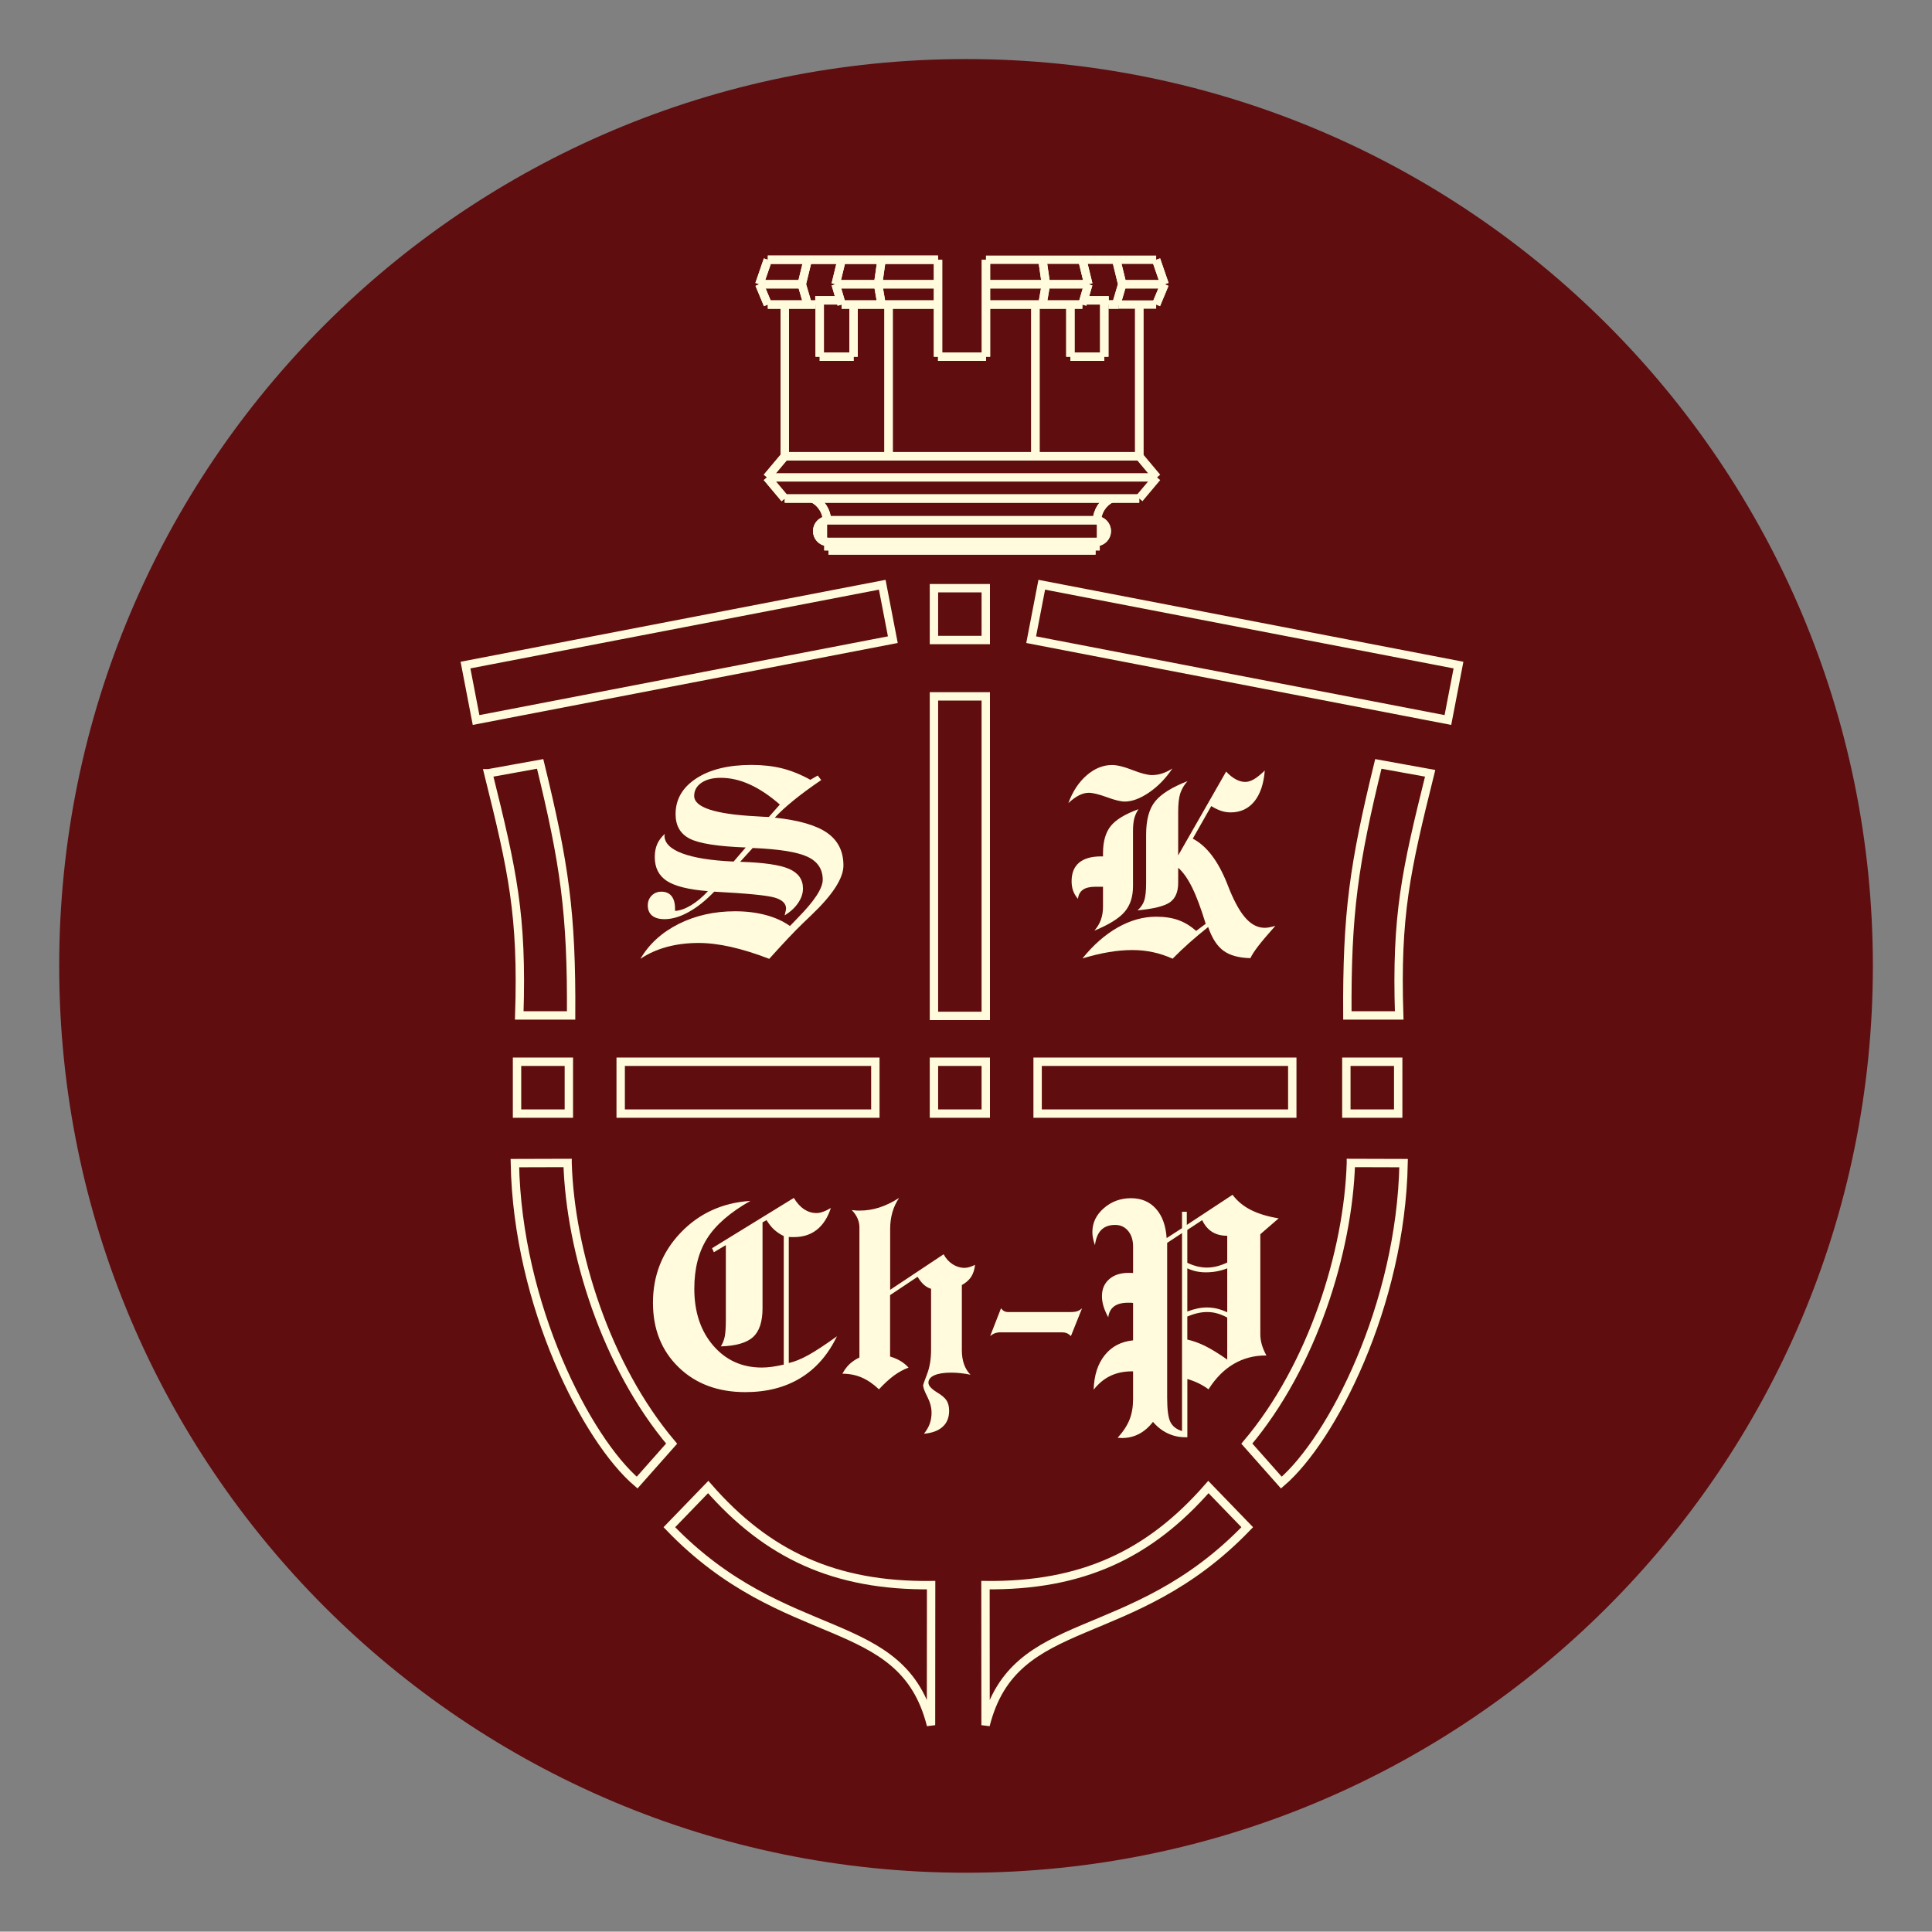
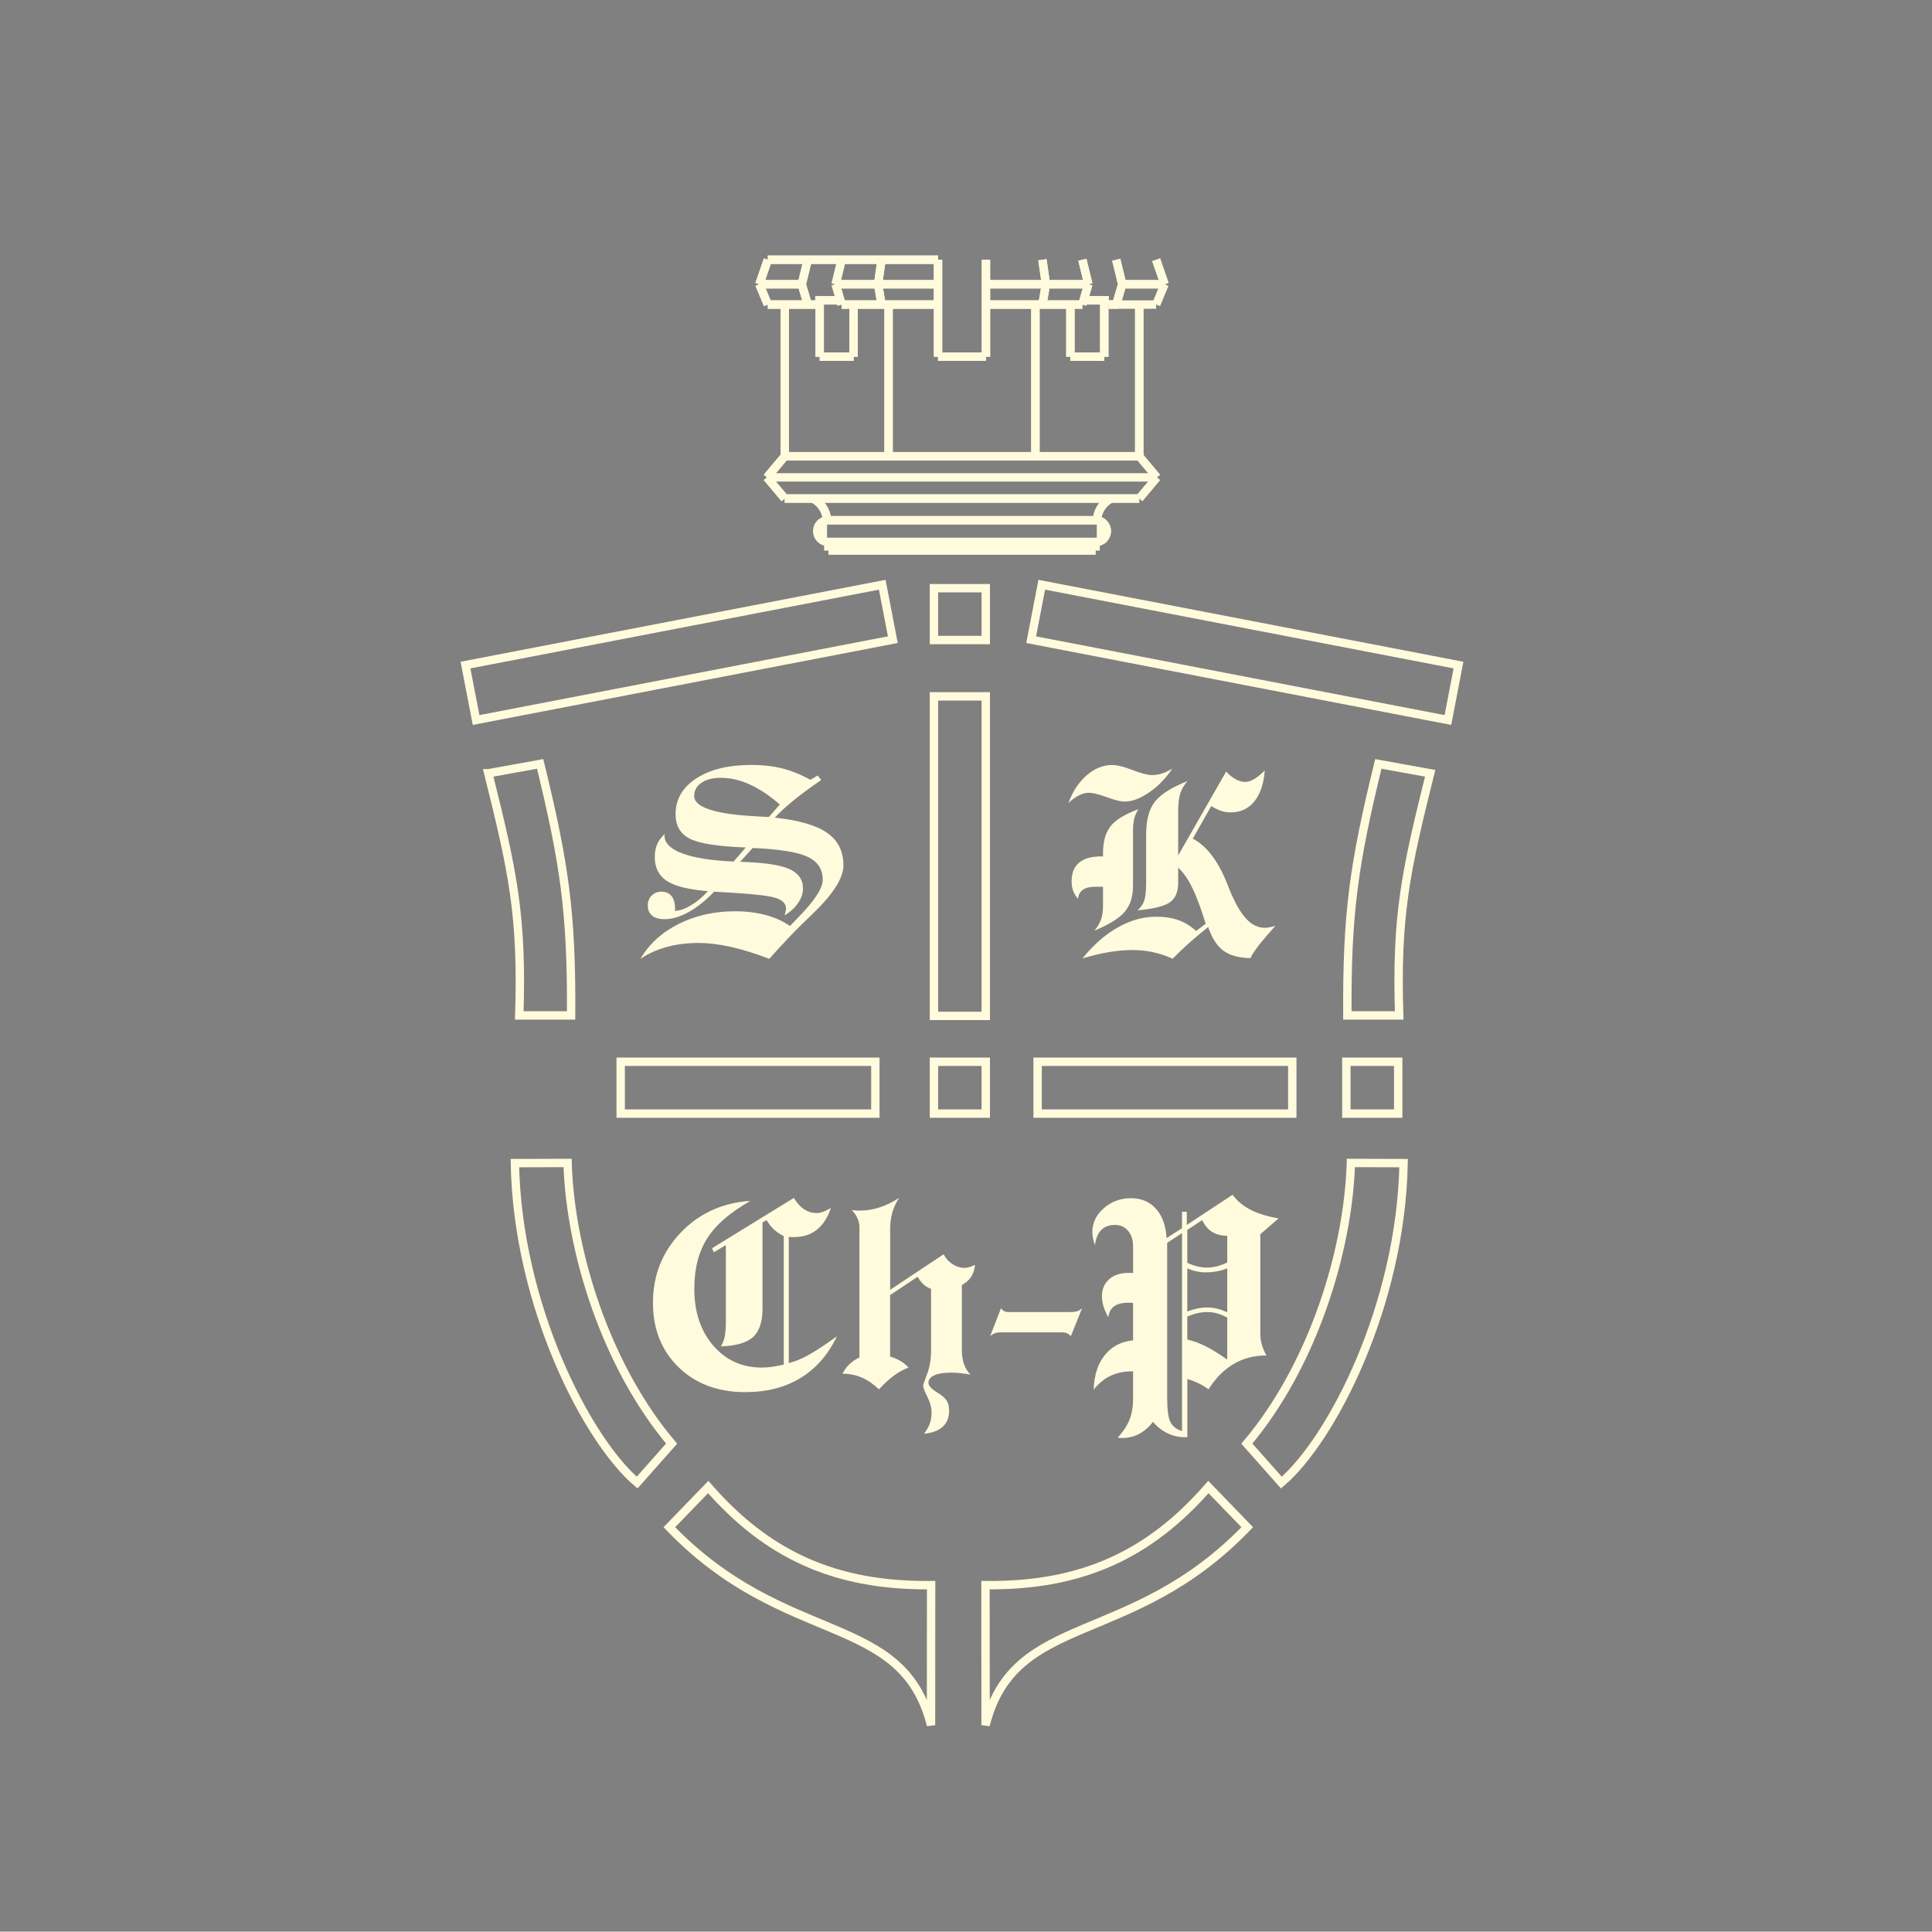
<svg xmlns="http://www.w3.org/2000/svg" xmlns:ns1="http://www.inkscape.org/namespaces/inkscape" xmlns:ns2="http://sodipodi.sourceforge.net/DTD/sodipodi-0.dtd" width="163.5" height="163.469" id="svg4770" version="1.1" ns1:version="0.48.5 r10040" ns2:docname="Nowy dokument 5">
  <rect width="100%" height="100%" fill="#808080" stroke="none" />
  <defs id="defs4772" />
  <ns2:namedview id="base" pagecolor="#ffffff" bordercolor="#666666" borderopacity="1.0" ns1:pageopacity="0.0" ns1:pageshadow="2" ns1:zoom="2.8" ns1:cx="41.493646" ns1:cy="88.054478" ns1:document-units="px" ns1:current-layer="layer1" showgrid="false" fit-margin-top="5" fit-margin-right="5" fit-margin-left="5" fit-margin-bottom="5" ns1:window-width="1680" ns1:window-height="1000" ns1:window-x="1672" ns1:window-y="-8" ns1:window-maximized="1" />
  <g ns1:label="Layer 1" ns1:groupmode="layer" id="layer1" transform="translate(-290.294,-444.441)">
    <g id="g4865" transform="translate(683.476,608.105)">
-       <path ns1:export-ydpi="599.8045" ns1:export-xdpi="599.8045" ns1:export-filename="D:\WEBSITES\Chrcynno\MAT\herb2.png" transform="translate(-490.495,-1247.601)" d="m 255.309,1165.678 c 0,42.108 -34.135,76.243 -76.243,76.243 -42.108,0 -76.243,-34.135 -76.243,-76.243 0,-42.108 34.135,-76.243 76.243,-76.243 42.108,0 76.243,34.135 76.243,76.243 z" ns2:ry="76.24295" ns2:rx="76.24295" ns2:cy="1165.6777" ns2:cx="179.06601" id="path4870" style="fill:#5f0d0f;fill-opacity:1;fill-rule:nonzero;stroke:#5f0d0f;stroke-width:1;stroke-linecap:round;stroke-linejoin:round;stroke-miterlimit:4;stroke-opacity:1;stroke-dasharray:none;stroke-dashoffset:0" ns2:type="arc" />
      <g transform="matrix(1.25,0,0,1.25,-506.706,-451.8)" style="fill:#fffbdc;fill-opacity:1;stroke:#fffbdc;stroke-opacity:1" id="g4790" ns1:export-filename="D:\WEBSITES\Chrcynno\MAT\herb2.png" ns1:export-xdpi="599.8045" ns1:export-ydpi="599.8045">
        <path ns1:connector-curvature="0" id="path4792" d="m 142.746,262.829 26.404,0" style="fill:#fffbdc;fill-opacity:1;stroke:#fffbdc;stroke-width:0.567;stroke-opacity:1" />
-         <path ns1:connector-curvature="0" id="path4794" d="m 157.57,248.094 11.524,0" style="fill:#fffbdc;fill-opacity:1;stroke:#fffbdc;stroke-width:0.567;stroke-opacity:1" />
        <path ns1:connector-curvature="0" id="path4796" d="m 169.15,262.829 -1.202,-1.432" style="fill:#fffbdc;fill-opacity:1;stroke:#fffbdc;stroke-width:0.567;stroke-opacity:1" />
        <path ns1:connector-curvature="0" id="path4798" d="m 169.15,262.829 -1.202,1.431" style="fill:#fffbdc;fill-opacity:1;stroke:#fffbdc;stroke-width:0.567;stroke-opacity:1" />
        <path ns1:connector-curvature="0" id="path4800" d="m 169.094,251.128 -2.544,0" style="fill:#fffbdc;fill-opacity:1;stroke:#fffbdc;stroke-width:0.567;stroke-opacity:1" />
        <path ns1:connector-curvature="0" id="path4802" d="m 166.796,249.754 2.871,0" style="fill:#fffbdc;fill-opacity:1;stroke:#fffbdc;stroke-width:0.567;stroke-opacity:1" />
        <path ns1:connector-curvature="0" id="path4804" d="m 166.796,249.754 2.871,0" style="fill:#fffbdc;fill-opacity:1;stroke:#fffbdc;stroke-width:0.567;stroke-opacity:1" />
        <path ns1:connector-curvature="0" id="path4806" d="m 165.086,267.2 c 0.374,-0.036 0.667,-0.351 0.667,-0.735 0,-0.384 -0.293,-0.699 -0.668,-0.735" style="fill:#fffbdc;fill-opacity:1;stroke:#fffbdc;stroke-width:0.567;stroke-opacity:1" />
        <path ns1:connector-curvature="0" id="path4808" d="m 165.086,267.2 c 0.374,-0.036 0.667,-0.351 0.667,-0.735 0,-0.384 -0.293,-0.699 -0.668,-0.735" style="fill:#fffbdc;fill-opacity:1;stroke:#fffbdc;stroke-width:0.567;stroke-opacity:1" />
        <path ns1:connector-curvature="0" id="path4810" d="m 166.039,264.261 c -0.541,0.277 -0.92,0.828 -0.953,1.47" style="fill:#fffbdc;fill-opacity:1;stroke:#fffbdc;stroke-width:0.567;stroke-opacity:1" />
        <path ns1:connector-curvature="0" id="path4812" d="m 166.039,264.261 c -0.541,0.277 -0.92,0.828 -0.953,1.47" style="fill:#fffbdc;fill-opacity:1;stroke:#fffbdc;stroke-width:0.567;stroke-opacity:1" />
-         <path ns1:connector-curvature="0" id="path4814" d="m 146.811,265.73 c -0.375,0.036 -0.668,0.351 -0.668,0.735 0,0.384 0.294,0.7 0.668,0.735" style="fill:#fffbdc;fill-opacity:1;stroke:#fffbdc;stroke-width:0.567;stroke-opacity:1" />
        <path ns1:connector-curvature="0" id="path4816" d="m 146.811,265.73 c -0.375,0.036 -0.668,0.351 -0.668,0.735 0,0.384 0.294,0.7 0.668,0.735" style="fill:#fffbdc;fill-opacity:1;stroke:#fffbdc;stroke-width:0.567;stroke-opacity:1" />
        <path ns1:connector-curvature="0" id="path4818" d="m 146.811,265.73 c -0.034,-0.642 -0.413,-1.193 -0.955,-1.47" style="fill:#fffbdc;fill-opacity:1;stroke:#fffbdc;stroke-width:0.567;stroke-opacity:1" />
        <path ns1:connector-curvature="0" id="path4820" d="m 146.811,265.73 c -0.034,-0.642 -0.413,-1.193 -0.955,-1.47" style="fill:#fffbdc;fill-opacity:1;stroke:#fffbdc;stroke-width:0.567;stroke-opacity:1" />
        <path ns1:connector-curvature="0" id="path4822" d="m 164.99,267.2 0,0.573 m 1.401,-19.679 0.405,1.66 m -2.699,-1.66 0.405,1.66 m -3.109,-1.66 0.238,1.66 m 1.656,4.906 2.294,0 m 0.969,-3.532 -0.668,0 m 0,0 0,-0.286 m 0.914,-1.088 -0.405,1.374 m -0.509,-0.286 -1.701,0 m 1.4,3.818 0,-3.818 m -2.294,3.818 0,-3.532 m 0.81,0 0.405,-1.374 m -2.871,0 -0.238,1.374 m -0.474,10.269 0,-10.269 m 7.03,10.269 0,-10.269 m -17.446,-3.034 -0.237,1.66 m 0,0 0.237,1.374 m 7.068,-3.034 0,6.566 m -3.245,0 3.245,0 m -3.245,-6.566 0,6.566 m -3.348,6.737 0,-10.269 m 6.593,-1.374 6.931,0 m -6.931,1.374 6.526,0 m -17.19,16.072 0,0.573 m 1.703,-13.113 -2.295,0 m 1.485,-6.566 -0.404,1.66 m -1.89,-1.66 -0.405,1.66 m 1.214,4.906 0,-3.818 m 1.485,0.286 -0.404,-1.374 m -1.382,1.374 0,-0.286 m -0.668,0.286 0.668,0 m -0.913,-1.374 -2.871,0 m 2.871,0 0.405,1.374 m 0.508,-0.286 1.702,0 m -2.615,-1.088 -2.871,0 m 0.573,-1.66 -0.573,1.66 m 0,0 0.573,1.374 m 0,0 2.543,0 m -2.6,11.701 1.202,-1.432 m -1.202,1.432 1.202,1.431 m 0,-2.863 0,-10.269 m 4.662,3.532 0,-3.532 m 5.716,-1.374 -6.93,0 m 6.93,1.374 -6.526,0 m 6.526,-3.034 -11.523,0 m 4.008,19.106 18.274,0 m -18.178,0.573 18.083,0 m -21.042,-6.376 24.001,0 m -21.138,4.333 18.274,0 m -21.137,-1.47 24.001,0" style="fill:#fffbdc;fill-opacity:1;stroke:#fffbdc;stroke-width:0.567;stroke-opacity:1" />
        <path ns1:connector-curvature="0" id="path4824" d="m 164.99,267.2 0,0.573 m 1.401,-19.679 0.405,1.66 m -2.699,-1.66 0.405,1.66 m -3.109,-1.66 0.238,1.66 m 1.656,4.906 2.294,0 m 0.969,-3.532 -0.668,0 m 0,0 0,-0.286 m 0.914,-1.088 -0.405,1.374 m -0.509,-0.286 -1.701,0 m 1.4,3.818 0,-3.818 m -2.294,3.818 0,-3.532 m 0.81,0 0.405,-1.374 m -2.871,0 -0.238,1.374 m -0.474,10.269 0,-10.269 m 7.03,10.269 0,-10.269 m -17.446,-3.034 -0.237,1.66 m 0,0 0.237,1.374 m 7.068,-3.034 0,6.566 m -3.245,0 3.245,0 m -3.245,-6.566 0,6.566 m -3.348,6.737 0,-10.269 m 6.593,-1.374 6.931,0 m -6.931,1.374 6.526,0 m -17.19,16.072 0,0.573 m 1.703,-13.113 -2.295,0 m 1.485,-6.566 -0.404,1.66 m -1.89,-1.66 -0.405,1.66 m 1.214,4.906 0,-3.818 m 1.485,0.286 -0.404,-1.374 m -1.382,1.374 0,-0.286 m -0.668,0.286 0.668,0 m -0.913,-1.374 -2.871,0 m 2.871,0 0.405,1.374 m 0.508,-0.286 1.702,0 m -2.615,-1.088 -2.871,0 m 0.573,-1.66 -0.573,1.66 m 0,0 0.573,1.374 m 0,0 2.543,0 m -2.6,11.701 1.202,-1.432 m -1.202,1.432 1.202,1.431 m 0,-2.863 0,-10.269 m 4.662,3.532 0,-3.532 m 5.716,-1.374 -6.93,0 m 6.93,1.374 -6.526,0 m 6.526,-3.034 -11.523,0 m 4.008,19.106 18.274,0 m -18.178,0.573 18.083,0 m -21.042,-6.376 24.001,0 m -21.138,4.333 18.274,0 m -21.137,-1.47 24.001,0" style="fill:#fffbdc;fill-opacity:1;stroke:#fffbdc;stroke-width:0.567;stroke-opacity:1" />
        <path ns1:connector-curvature="0" id="path4826" d="m 169.094,248.094 0.572,1.66" style="fill:#fffbdc;fill-opacity:1;stroke:#fffbdc;stroke-width:0.567;stroke-opacity:1" />
        <path ns1:connector-curvature="0" id="path4828" d="m 169.094,248.094 0.572,1.66" style="fill:#fffbdc;fill-opacity:1;stroke:#fffbdc;stroke-width:0.567;stroke-opacity:1" />
        <path ns1:connector-curvature="0" id="path4830" d="m 169.666,249.754 -0.572,1.374" style="fill:#fffbdc;fill-opacity:1;stroke:#fffbdc;stroke-width:0.567;stroke-opacity:1" />
-         <path ns1:connector-curvature="0" id="path4832" d="m 169.666,249.754 -0.572,1.374" style="fill:#fffbdc;fill-opacity:1;stroke:#fffbdc;stroke-width:0.567;stroke-opacity:1" />
      </g>
      <path style="fill:none;stroke:#fffbdc;stroke-width:0.709;stroke-opacity:1" d="m -317.624,-109.53 -35.269,6.799 -0.896,-4.649 35.269,-6.799 0.896,4.649 z" id="path4834" ns1:connector-curvature="0" ns1:export-filename="D:\WEBSITES\Chrcynno\MAT\herb2.png" ns1:export-xdpi="599.8045" ns1:export-ydpi="599.8045" />
      <path style="fill:none;stroke:#fffbdc;stroke-width:0.709;stroke-opacity:1" d="m -305.917,-109.53 35.267,6.799 0.896,-4.649 -35.267,-6.799 -0.896,4.649 z" id="path4836" ns1:connector-curvature="0" ns1:export-filename="D:\WEBSITES\Chrcynno\MAT\herb2.png" ns1:export-xdpi="599.8045" ns1:export-ydpi="599.8045" />
      <path style="fill:none;stroke:#fffbdc;stroke-width:0.709;stroke-opacity:1" d="m -314.145,-113.887 4.386,0 0,4.386 -4.386,0 0,-4.386 z" id="path4838" ns1:connector-curvature="0" ns1:export-filename="D:\WEBSITES\Chrcynno\MAT\herb2.png" ns1:export-xdpi="599.8045" ns1:export-ydpi="599.8045" />
      <path style="fill:none;stroke:#fffbdc;stroke-width:0.709;stroke-opacity:1" d="m -314.145,-104.732 4.386,0 0,27.041 -4.386,0 0,-27.041 z" id="path4840" ns1:connector-curvature="0" ns1:export-filename="D:\WEBSITES\Chrcynno\MAT\herb2.png" ns1:export-xdpi="599.8045" ns1:export-ydpi="599.8045" />
      <path style="fill:none;stroke:#fffbdc;stroke-width:0.709;stroke-opacity:1" d="m -351.856,-98.222 4.386,-0.794 c 2.064,8.465 2.672,12.61 2.62,21.286 l -4.388,0 c 0.274,-8.476 -0.564,-12.227 -2.619,-20.492 z" id="path4842" ns1:connector-curvature="0" ns1:export-filename="D:\WEBSITES\Chrcynno\MAT\herb2.png" ns1:export-xdpi="599.8045" ns1:export-ydpi="599.8045" />
      <path style="fill:none;stroke:#fffbdc;stroke-width:0.709;stroke-opacity:1" d="m -272.152,-98.222 -4.386,-0.794 c -2.064,8.465 -2.672,12.61 -2.62,21.286 l 4.386,0 c -0.273,-8.476 0.565,-12.227 2.62,-20.492 z" id="path4844" ns1:connector-curvature="0" ns1:export-filename="D:\WEBSITES\Chrcynno\MAT\herb2.png" ns1:export-xdpi="599.8045" ns1:export-ydpi="599.8045" />
      <path style="fill:none;stroke:#fffbdc;stroke-width:0.709;stroke-opacity:1" d="m -345.15,-65.246 -4.46,0.013 c 0.224,12.036 6.082,23.396 10.345,27.036 l 2.921,-3.296 c -5.571,-6.594 -8.578,-16.269 -8.806,-23.752 z" id="path4846" ns1:connector-curvature="0" ns1:export-filename="D:\WEBSITES\Chrcynno\MAT\herb2.png" ns1:export-xdpi="599.8045" ns1:export-ydpi="599.8045" />
      <path style="fill:none;stroke:#fffbdc;stroke-width:0.709;stroke-opacity:1" d="m -278.859,-65.246 4.46,0.013 c -0.225,12.036 -6.082,23.396 -10.345,27.036 l -2.921,-3.296 c 5.57,-6.594 8.576,-16.269 8.806,-23.752 z" id="path4848" ns1:connector-curvature="0" ns1:export-filename="D:\WEBSITES\Chrcynno\MAT\herb2.png" ns1:export-xdpi="599.8045" ns1:export-ydpi="599.8045" />
      <path style="fill:none;stroke:#fffbdc;stroke-width:0.709;stroke-opacity:1" d="m -333.249,-37.821 -3.288,3.4 c 9.869,10.27 19.699,7.074 22.144,16.753 l 0.009,-11.85 c -8.125,0.091 -13.865,-2.569 -18.865,-8.303 z" id="path4850" ns1:connector-curvature="0" ns1:export-filename="D:\WEBSITES\Chrcynno\MAT\herb2.png" ns1:export-xdpi="599.8045" ns1:export-ydpi="599.8045" />
      <path style="fill:none;stroke:#fffbdc;stroke-width:0.709;stroke-opacity:1" d="m -290.919,-37.821 3.288,3.4 c -9.869,10.27 -19.699,7.074 -22.144,16.753 l -0.009,-11.85 c 8.125,0.091 13.865,-2.569 18.865,-8.303 z" id="path4852" ns1:connector-curvature="0" ns1:export-filename="D:\WEBSITES\Chrcynno\MAT\herb2.png" ns1:export-xdpi="599.8045" ns1:export-ydpi="599.8045" />
      <path style="fill:none;stroke:#fffbdc;stroke-width:0.709;stroke-opacity:1" d="m -314.145,-73.811 4.386,0 0,4.388 -4.386,0 0,-4.388 z" id="path4854" ns1:connector-curvature="0" ns1:export-filename="D:\WEBSITES\Chrcynno\MAT\herb2.png" ns1:export-xdpi="599.8045" ns1:export-ydpi="599.8045" />
-       <path style="fill:none;stroke:#fffbdc;stroke-width:0.709;stroke-opacity:1" d="m -349.427,-73.811 4.386,0 0,4.388 -4.386,0 0,-4.388 z" id="path4856" ns1:connector-curvature="0" ns1:export-filename="D:\WEBSITES\Chrcynno\MAT\herb2.png" ns1:export-xdpi="599.8045" ns1:export-ydpi="599.8045" />
      <path style="fill:none;stroke:#fffbdc;stroke-width:0.709;stroke-opacity:1" d="m -279.244,-73.811 4.388,0 0,4.388 -4.388,0 0,-4.388 z" id="path4858" ns1:connector-curvature="0" ns1:export-filename="D:\WEBSITES\Chrcynno\MAT\herb2.png" ns1:export-xdpi="599.8045" ns1:export-ydpi="599.8045" />
      <path style="fill:none;stroke:#fffbdc;stroke-width:0.709;stroke-opacity:1" d="m -305.371,-73.811 21.551,0 0,4.388 -21.551,0 0,-4.388 z" id="path4860" ns1:connector-curvature="0" ns1:export-filename="D:\WEBSITES\Chrcynno\MAT\herb2.png" ns1:export-xdpi="599.8045" ns1:export-ydpi="599.8045" />
      <path style="fill:none;stroke:#fffbdc;stroke-width:0.709;stroke-opacity:1" d="m -340.655,-73.811 21.551,0 0,4.388 -21.551,0 0,-4.388 z" id="path4862" ns1:connector-curvature="0" ns1:export-filename="D:\WEBSITES\Chrcynno\MAT\herb2.png" ns1:export-xdpi="599.8045" ns1:export-ydpi="599.8045" />
      <path ns1:connector-curvature="0" id="path4864" d="m -328.117,-94.525 0.93,-1.052 c -0.866,-0.757 -1.714,-1.324 -2.542,-1.698 -0.824,-0.378 -1.649,-0.564 -2.462,-0.564 -0.68,0 -1.225,0.141 -1.631,0.421 -0.407,0.28 -0.613,0.65 -0.613,1.109 0,0.971 1.754,1.545 5.259,1.728 0.459,0.031 0.814,0.05 1.06,0.056 z m -10.869,12.004 c 0.736,-1.254 1.817,-2.24 3.236,-2.953 1.423,-0.713 3.016,-1.071 4.781,-1.071 0.94,0 1.81,0.109 2.605,0.321 0.799,0.216 1.474,0.526 2.031,0.925 0.152,-0.152 0.369,-0.372 0.645,-0.667 1.423,-1.441 2.131,-2.522 2.131,-3.248 0,-0.895 -0.43,-1.545 -1.291,-1.945 -0.859,-0.403 -2.404,-0.649 -4.635,-0.743 l -1.061,1.169 c 1.975,0.06 3.356,0.258 4.14,0.601 0.784,0.343 1.175,0.895 1.175,1.661 0,0.41 -0.134,0.814 -0.406,1.216 -0.269,0.399 -0.65,0.754 -1.146,1.06 0.041,-0.19 0.075,-0.325 0.094,-0.407 0.019,-0.077 0.026,-0.138 0.026,-0.171 0,-0.432 -0.321,-0.743 -0.968,-0.932 -0.645,-0.188 -2.351,-0.355 -5.112,-0.5 -0.729,0.757 -1.456,1.336 -2.176,1.731 -0.721,0.4 -1.4,0.596 -2.034,0.596 -0.453,0 -0.799,-0.1 -1.045,-0.301 -0.244,-0.203 -0.366,-0.486 -0.366,-0.859 0,-0.335 0.107,-0.613 0.329,-0.836 0.216,-0.22 0.492,-0.331 0.82,-0.331 0.37,0 0.657,0.122 0.859,0.369 0.199,0.25 0.299,0.601 0.299,1.06 l 0,0.198 c 0.411,-0.022 0.859,-0.179 1.351,-0.474 0.492,-0.295 0.968,-0.694 1.43,-1.198 -1.635,-0.131 -2.792,-0.419 -3.475,-0.863 -0.684,-0.448 -1.022,-1.12 -1.022,-2.022 0,-0.411 0.066,-0.769 0.198,-1.079 0.13,-0.31 0.351,-0.605 0.656,-0.892 0,0.015 -0.006,0.041 -0.019,0.079 -0.011,0.036 -0.014,0.062 -0.014,0.074 0,0.627 0.5,1.131 1.496,1.505 1,0.376 2.451,0.608 4.355,0.694 l 1.026,-1.191 c -2.355,-0.089 -3.934,-0.335 -4.735,-0.743 -0.804,-0.41 -1.202,-1.1 -1.202,-2.079 0,-1.254 0.583,-2.261 1.751,-3.022 1.164,-0.761 2.724,-1.143 4.68,-1.143 0.948,0 1.814,0.098 2.598,0.295 0.78,0.198 1.575,0.519 2.377,0.963 l 0.624,-0.361 0.295,0.384 -0.068,0.045 c -1.746,1.194 -3.035,2.239 -3.86,3.135 2.042,0.22 3.52,0.649 4.435,1.291 0.914,0.642 1.373,1.561 1.373,2.755 0,1.086 -0.914,2.496 -2.743,4.232 -0.302,0.284 -0.526,0.5 -0.68,0.652 -0.395,0.381 -0.825,0.818 -1.291,1.314 -0.466,0.497 -0.989,1.065 -1.564,1.706 -1.171,-0.451 -2.255,-0.787 -3.244,-1.011 -0.985,-0.221 -1.904,-0.333 -2.746,-0.333 -0.971,0 -1.87,0.116 -2.703,0.344 -0.833,0.231 -1.567,0.562 -2.21,1 z" style="fill:#fffbdc;fill-opacity:1;stroke:none" ns1:export-filename="D:\WEBSITES\Chrcynno\MAT\herb2.png" ns1:export-xdpi="599.8045" ns1:export-ydpi="599.8045" />
      <path ns1:connector-curvature="0" id="path4866" d="m -300.569,-84.905 c 0.254,-0.297 0.44,-0.608 0.556,-0.932 0.115,-0.324 0.175,-0.69 0.175,-1.101 l 0,-1.683 -0.624,0 c -0.474,0 -0.831,0.081 -1.071,0.25 -0.242,0.168 -0.384,0.425 -0.425,0.776 -0.191,-0.224 -0.329,-0.455 -0.411,-0.695 -0.085,-0.234 -0.126,-0.504 -0.126,-0.801 0,-0.691 0.212,-1.214 0.635,-1.569 0.421,-0.354 1.045,-0.53 1.869,-0.53 l 0.154,0 0,-0.271 c 0,-0.994 0.22,-1.759 0.656,-2.3 0.436,-0.541 1.221,-1.015 2.348,-1.423 -0.164,0.239 -0.282,0.501 -0.357,0.776 -0.071,0.276 -0.109,0.631 -0.109,1.061 l 0,0.47 0,4.21 c 0,0.892 -0.235,1.613 -0.701,2.16 -0.466,0.554 -1.321,1.087 -2.567,1.601 z m 7.095,-6.37 4.056,-7.093 c 0.27,0.291 0.546,0.511 0.821,0.657 0.276,0.145 0.537,0.22 0.787,0.22 0.231,0 0.477,-0.075 0.733,-0.22 0.254,-0.146 0.562,-0.393 0.929,-0.743 -0.086,1.126 -0.385,2 -0.884,2.616 -0.504,0.615 -1.173,0.925 -2.001,0.925 -0.28,0 -0.549,-0.044 -0.81,-0.13 -0.265,-0.09 -0.541,-0.224 -0.833,-0.403 l -1.564,2.754 c 1.161,0.605 2.12,1.855 2.885,3.751 0.113,0.273 0.191,0.474 0.242,0.611 0.46,1.109 0.926,1.919 1.4,2.422 0.474,0.507 0.993,0.762 1.564,0.762 0.101,0 0.224,-0.011 0.366,-0.037 0.141,-0.026 0.316,-0.068 0.53,-0.128 -0.65,0.729 -1.131,1.299 -1.449,1.71 -0.318,0.414 -0.537,0.754 -0.66,1.022 -0.979,-0.022 -1.74,-0.231 -2.281,-0.627 -0.545,-0.399 -0.974,-1.067 -1.295,-2.007 -0.556,0.44 -1.083,0.881 -1.586,1.329 -0.504,0.448 -0.978,0.899 -1.421,1.351 -0.554,-0.246 -1.113,-0.434 -1.673,-0.552 -0.564,-0.12 -1.139,-0.179 -1.729,-0.179 -0.649,0 -1.317,0.059 -2,0.175 -0.686,0.115 -1.43,0.295 -2.231,0.534 0.925,-1.143 1.921,-2.02 2.993,-2.624 1.067,-0.605 2.15,-0.907 3.251,-0.907 0.709,0 1.329,0.094 1.866,0.284 0.534,0.19 1.038,0.496 1.511,0.919 l 0.81,-0.601 c -0.399,-1.31 -0.784,-2.34 -1.154,-3.084 -0.369,-0.743 -0.761,-1.299 -1.175,-1.66 l 0,1.276 c 0,0.772 -0.236,1.325 -0.71,1.654 -0.474,0.324 -1.387,0.551 -2.735,0.675 0.269,-0.231 0.459,-0.504 0.568,-0.814 0.107,-0.31 0.164,-0.821 0.164,-1.538 l 0,-4.058 c 0,-1.246 0.254,-2.183 0.761,-2.81 0.507,-0.627 1.419,-1.198 2.74,-1.716 -0.284,0.32 -0.485,0.664 -0.609,1.029 -0.119,0.362 -0.179,0.896 -0.179,1.595 l 0,3.658 z m -9.294,-4.424 c 0.361,-0.989 0.881,-1.776 1.552,-2.355 0.667,-0.579 1.385,-0.869 2.143,-0.869 0.429,0 1.008,0.141 1.731,0.425 0.729,0.284 1.278,0.426 1.646,0.426 0.299,0 0.59,-0.045 0.87,-0.139 0.28,-0.09 0.568,-0.228 0.858,-0.417 -0.559,0.839 -1.216,1.515 -1.966,2.026 -0.75,0.515 -1.44,0.772 -2.067,0.772 -0.336,0 -0.844,-0.124 -1.519,-0.374 -0.68,-0.246 -1.188,-0.369 -1.52,-0.369 -0.265,0 -0.536,0.07 -0.82,0.212 -0.284,0.141 -0.586,0.361 -0.907,0.66 z" style="fill:#fffbdc;fill-opacity:1;stroke:none" ns1:export-filename="D:\WEBSITES\Chrcynno\MAT\herb2.png" ns1:export-xdpi="599.8045" ns1:export-ydpi="599.8045" />
      <path ns1:connector-curvature="0" id="path4868" d="m -331.755,-58.292 -1.015,0.601 -0.152,-0.34 6.919,-4.255 c 0.255,0.421 0.546,0.743 0.87,0.96 0.325,0.212 0.676,0.32 1.052,0.32 0.161,0 0.34,-0.034 0.537,-0.105 0.194,-0.066 0.422,-0.175 0.676,-0.324 -0.269,0.818 -0.669,1.433 -1.191,1.844 -0.522,0.414 -1.171,0.619 -1.945,0.619 -0.115,0 -0.205,0 -0.268,-0.003 -0.06,-0.005 -0.113,-0.007 -0.158,-0.007 l 0,10.666 c 0.489,-0.107 1.041,-0.331 1.657,-0.671 0.613,-0.34 1.421,-0.87 2.419,-1.59 -0.75,1.56 -1.78,2.739 -3.09,3.534 -1.306,0.795 -2.862,1.191 -4.662,1.191 -2.317,0 -4.202,-0.701 -5.647,-2.105 -1.448,-1.404 -2.171,-3.225 -2.171,-5.46 0,-2.319 0.784,-4.296 2.351,-5.935 1.567,-1.635 3.534,-2.531 5.896,-2.684 -1.712,0.97 -2.933,2.027 -3.658,3.172 -0.728,1.142 -1.09,2.564 -1.09,4.262 0,1.966 0.535,3.572 1.601,4.811 1.071,1.239 2.438,1.859 4.11,1.859 0.261,0 0.545,-0.019 0.848,-0.06 0.302,-0.041 0.637,-0.105 1.011,-0.19 l 0,-10.876 c -0.306,-0.15 -0.575,-0.329 -0.81,-0.541 -0.235,-0.216 -0.448,-0.485 -0.646,-0.806 l -0.34,0.186 0,7.271 c 0,1.134 -0.268,1.948 -0.801,2.436 -0.537,0.486 -1.445,0.751 -2.729,0.789 0.152,-0.235 0.261,-0.509 0.329,-0.818 0.062,-0.31 0.096,-0.77 0.096,-1.381 l 0,-6.371 z m 11.303,9.51 0,-11.021 c 0,-0.258 -0.052,-0.505 -0.161,-0.751 -0.104,-0.241 -0.265,-0.477 -0.485,-0.705 0.19,0.022 0.329,0.037 0.414,0.041 0.09,0.004 0.172,0.004 0.254,0.004 0.56,0 1.113,-0.086 1.661,-0.261 0.545,-0.176 1.105,-0.444 1.673,-0.81 -0.246,0.366 -0.436,0.769 -0.564,1.209 -0.126,0.441 -0.19,0.911 -0.19,1.415 l 0,5.15 4.524,-3.007 c 0.19,0.359 0.444,0.637 0.761,0.844 0.318,0.201 0.654,0.306 1,0.306 0.134,0 0.269,-0.022 0.407,-0.06 0.138,-0.041 0.301,-0.105 0.492,-0.194 -0.045,0.41 -0.158,0.75 -0.333,1.019 -0.179,0.269 -0.44,0.5 -0.784,0.69 l 0,5.531 c 0,0.436 0.064,0.829 0.186,1.176 0.124,0.347 0.306,0.641 0.545,0.88 -0.284,-0.059 -0.564,-0.1 -0.833,-0.13 -0.269,-0.03 -0.537,-0.045 -0.799,-0.045 -0.611,0 -1.086,0.075 -1.423,0.224 -0.335,0.15 -0.504,0.359 -0.504,0.631 0,0.239 0.229,0.5 0.68,0.784 0.022,0.015 0.037,0.026 0.052,0.034 0.403,0.242 0.671,0.47 0.81,0.694 0.138,0.224 0.209,0.507 0.209,0.859 0,0.575 -0.182,1.03 -0.552,1.359 -0.366,0.333 -0.891,0.526 -1.579,0.586 0.228,-0.284 0.391,-0.568 0.492,-0.851 0.101,-0.287 0.152,-0.598 0.152,-0.941 0,-0.421 -0.119,-0.869 -0.354,-1.333 -0.239,-0.466 -0.359,-0.791 -0.359,-0.974 0,-0.052 0.113,-0.369 0.336,-0.955 0.224,-0.586 0.336,-1.272 0.336,-2.06 l 0,-5.151 c -0.22,-0.068 -0.419,-0.18 -0.598,-0.336 -0.179,-0.156 -0.362,-0.384 -0.545,-0.682 l -2.325,1.552 0,5.196 c 0.35,0.107 0.65,0.237 0.896,0.388 0.249,0.149 0.47,0.333 0.667,0.552 -0.421,0.152 -0.836,0.378 -1.235,0.671 -0.4,0.295 -0.825,0.684 -1.27,1.165 -0.474,-0.451 -0.963,-0.784 -1.462,-1 -0.504,-0.217 -1.049,-0.321 -1.631,-0.321 0.175,-0.329 0.376,-0.601 0.609,-0.818 0.228,-0.212 0.504,-0.4 0.825,-0.552 z m 11.066,-1.814 0.917,-2.351 c 0.083,0.107 0.169,0.19 0.261,0.239 0.098,0.052 0.209,0.079 0.34,0.079 l 5.27,0 c 0.25,0 0.44,-0.024 0.583,-0.071 0.138,-0.049 0.273,-0.131 0.404,-0.246 l -0.941,2.351 c -0.109,-0.109 -0.224,-0.191 -0.344,-0.242 -0.119,-0.049 -0.254,-0.075 -0.399,-0.075 l -5.218,0 c -0.172,0 -0.329,0.026 -0.471,0.075 -0.138,0.051 -0.273,0.134 -0.403,0.242 z m 10.79,8.602 c 0.474,-0.522 0.81,-1.038 1.008,-1.541 0.198,-0.5 0.295,-1.086 0.295,-1.746 l 0,-2.33 -0.086,0 c -0.686,0 -1.295,0.128 -1.821,0.378 -0.53,0.25 -1.008,0.642 -1.429,1.176 0.036,-1.209 0.346,-2.184 0.936,-2.919 0.586,-0.735 1.385,-1.157 2.4,-1.258 l 0,-3.163 c -0.06,-0.008 -0.115,-0.014 -0.169,-0.019 -0.055,-0.002 -0.141,-0.002 -0.256,-0.002 -0.504,0 -0.896,0.1 -1.176,0.305 -0.28,0.206 -0.448,0.515 -0.5,0.93 -0.186,-0.351 -0.325,-0.667 -0.407,-0.956 -0.085,-0.29 -0.126,-0.568 -0.126,-0.839 0,-0.598 0.205,-1.075 0.613,-1.43 0.406,-0.359 0.955,-0.537 1.637,-0.537 0.113,0 0.19,0 0.244,0.004 0.051,0.004 0.096,0.007 0.141,0.007 l 0,-2.232 c 0,-0.551 -0.141,-0.996 -0.422,-1.332 -0.279,-0.335 -0.645,-0.504 -1.096,-0.504 -0.504,0 -0.896,0.142 -1.176,0.426 -0.284,0.284 -0.459,0.716 -0.534,1.291 -0.079,-0.231 -0.134,-0.437 -0.168,-0.612 -0.034,-0.175 -0.049,-0.343 -0.049,-0.504 0,-0.78 0.321,-1.451 0.966,-2.015 0.646,-0.564 1.415,-0.848 2.303,-0.848 0.874,0 1.58,0.299 2.11,0.892 0.534,0.593 0.835,1.421 0.906,2.485 l 1.302,-0.844 0,-1.387 0.404,0 0,1.115 3.87,-2.549 c 0.404,0.534 0.919,0.96 1.549,1.28 0.631,0.321 1.415,0.56 2.355,0.714 l -1.552,1.343 0,8.444 c 0,0.305 0.041,0.604 0.128,0.899 0.083,0.291 0.212,0.598 0.388,0.919 l -0.066,0 c -0.989,0 -1.893,0.239 -2.71,0.72 -0.818,0.481 -1.524,1.195 -2.124,2.143 -0.246,-0.184 -0.515,-0.347 -0.806,-0.492 -0.295,-0.146 -0.62,-0.273 -0.985,-0.381 l 0,4.928 -0.199,0 c -0.515,0 -1.011,-0.113 -1.481,-0.336 -0.47,-0.228 -0.877,-0.549 -1.229,-0.964 -0.35,0.453 -0.745,0.792 -1.186,1.024 -0.44,0.228 -0.921,0.343 -1.436,0.343 -0.037,0 -0.098,-0.004 -0.176,-0.011 -0.081,-0.007 -0.141,-0.011 -0.186,-0.011 z m 5.894,-14.332 0,3.651 c 0.305,-0.116 0.596,-0.201 0.869,-0.258 0.274,-0.056 0.537,-0.083 0.791,-0.083 0.291,0 0.575,0.034 0.855,0.098 0.276,0.068 0.564,0.171 0.863,0.309 l 0,-3.717 c -0.299,0.116 -0.598,0.203 -0.892,0.255 -0.295,0.055 -0.6,0.081 -0.921,0.081 -0.284,0 -0.552,-0.026 -0.802,-0.081 -0.254,-0.052 -0.507,-0.139 -0.761,-0.255 z m 0,4.076 0,1.949 c 0.489,0.111 0.989,0.291 1.504,0.541 0.511,0.254 1.139,0.637 1.874,1.153 l 0,-3.553 c -0.291,-0.16 -0.579,-0.28 -0.859,-0.355 -0.28,-0.079 -0.56,-0.115 -0.836,-0.115 -0.254,0 -0.522,0.029 -0.799,0.092 -0.276,0.06 -0.571,0.158 -0.884,0.287 z m 0,-7.326 0,2.78 c 0.299,0.139 0.581,0.24 0.85,0.306 0.274,0.064 0.541,0.098 0.81,0.098 0.276,0 0.56,-0.037 0.848,-0.109 0.287,-0.074 0.579,-0.179 0.87,-0.318 l 0,-2.265 c -0.504,0 -0.93,-0.109 -1.28,-0.329 -0.347,-0.216 -0.631,-0.549 -0.84,-0.993 l -1.258,0.829 z m -1.706,1.094 0,13.1 c 0,1.022 0.094,1.714 0.28,2.071 0.186,0.362 0.511,0.613 0.978,0.751 l 0,-16.751 -1.258,0.829 z" style="fill:#fffbdc;fill-opacity:1;stroke:none" ns1:export-xdpi="599.8045" ns1:export-ydpi="599.8045" ns1:export-filename="D:\WEBSITES\Chrcynno\MAT\herb2.png" />
    </g>
  </g>
</svg>